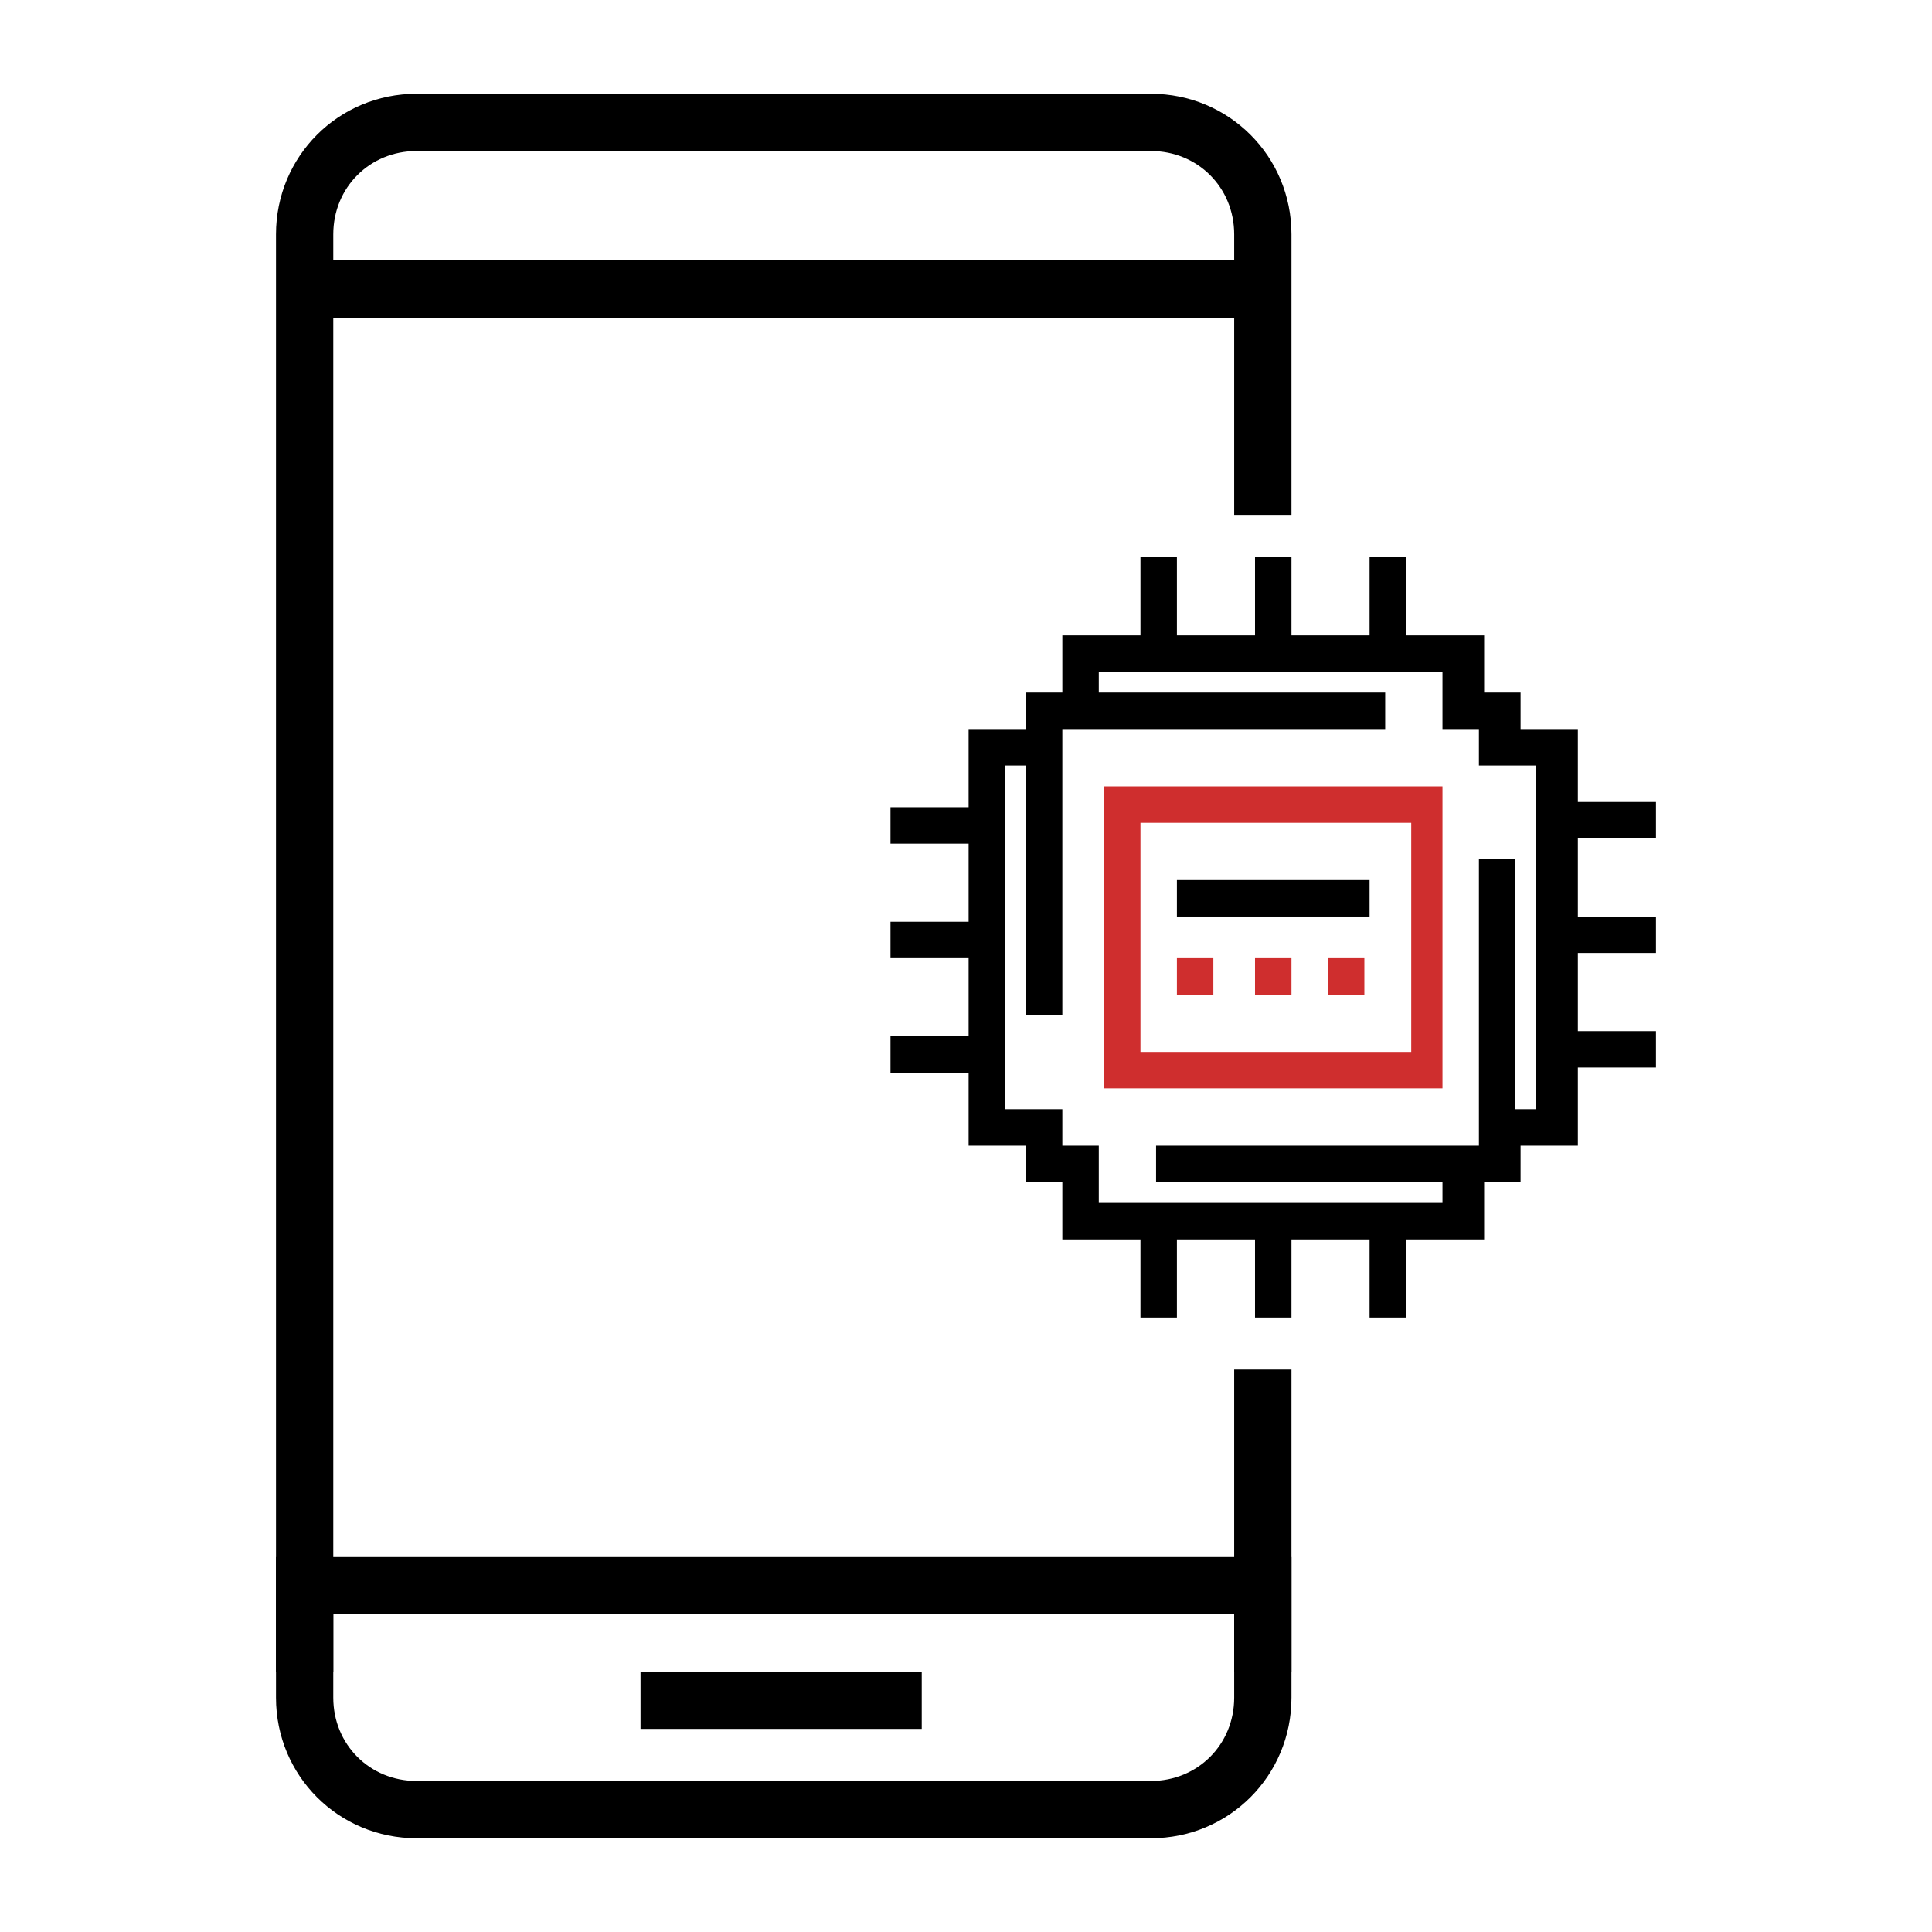
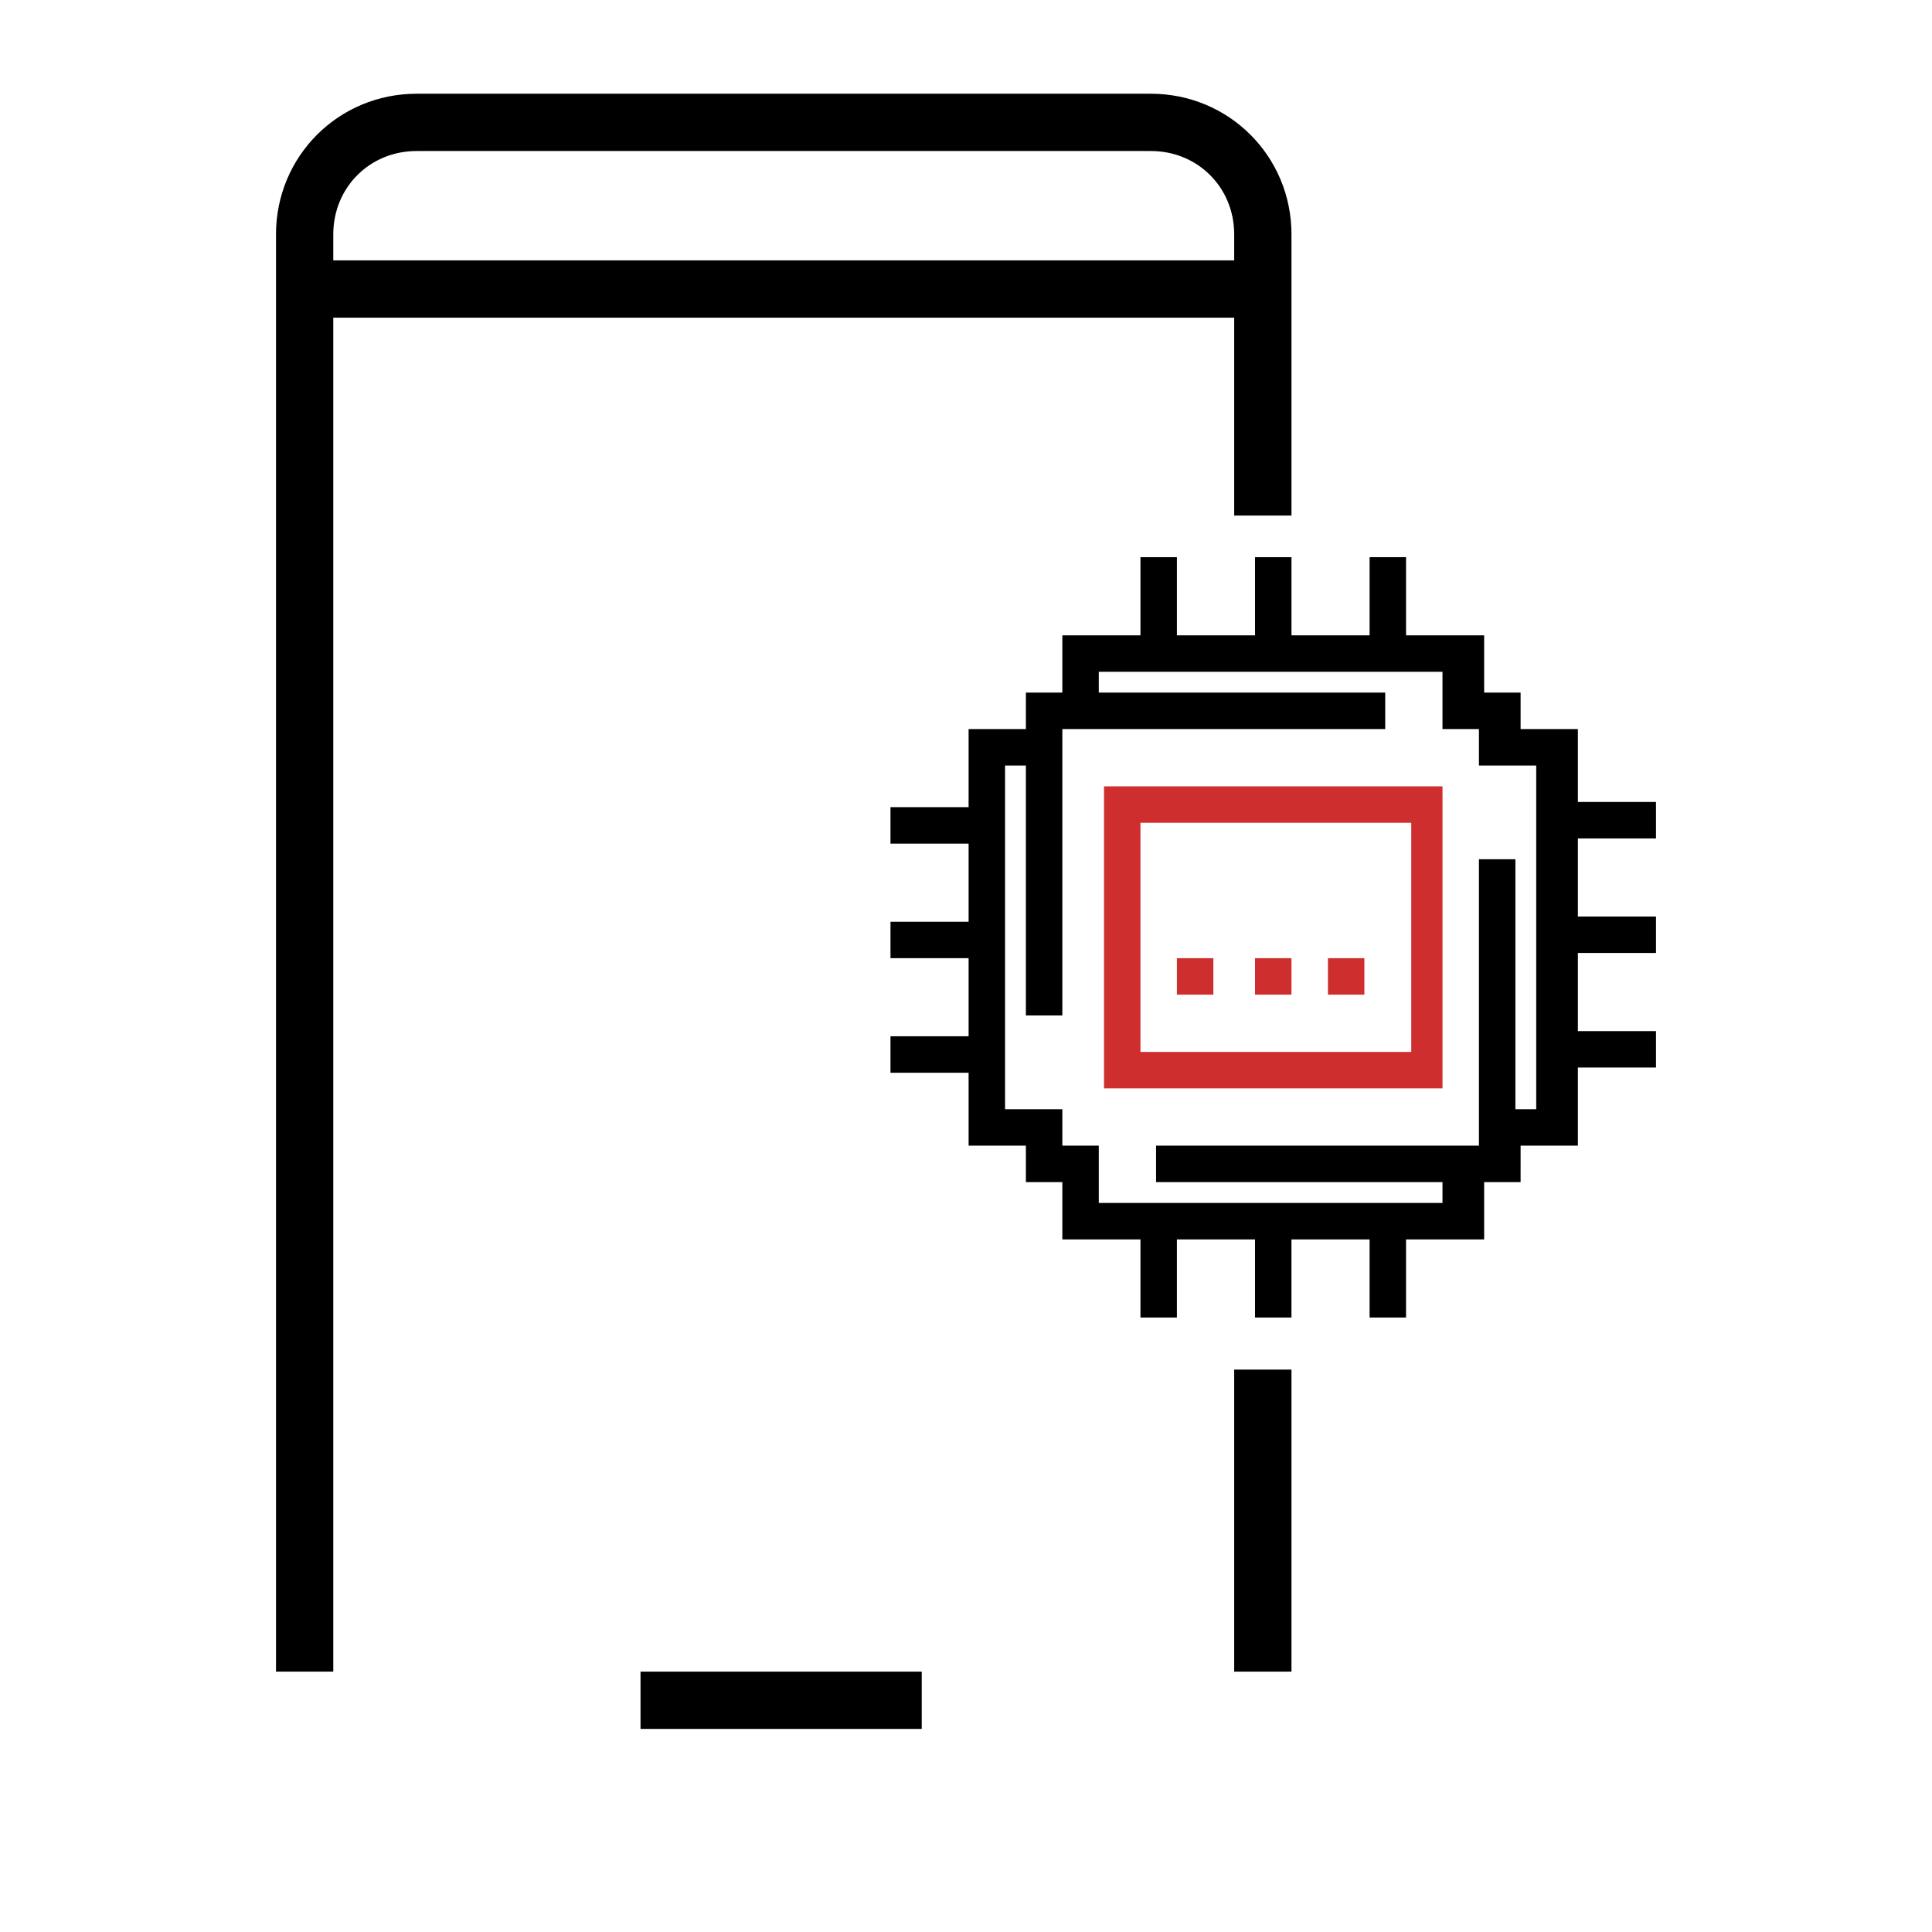
<svg xmlns="http://www.w3.org/2000/svg" version="1.1" id="Capa_1" x="0px" y="0px" viewBox="913 0 37.1 37.1" enable-background="new 913 0 37.1 37.1" xml:space="preserve">
  <g>
    <g>
      <rect x="936.7" y="26.3" fill="#000000" width="1.1" height="5.8" />
      <path fill="#000000" d="M936.7,9.9h1.1V4.5c0-1.5-1.2-2.7-2.7-2.7H921c-1.5,0-2.7,1.2-2.7,2.7v27.6h1.1v-26h17.3V9.9z M919.4,5     V4.5c0-0.9,0.7-1.6,1.6-1.6h14.1c0.9,0,1.6,0.7,1.6,1.6V5H919.4z" />
-       <path fill="#000000" d="M918.3,32.6c0,1.5,1.2,2.7,2.7,2.7h14.1c1.5,0,2.7-1.2,2.7-2.7v-2.7h-19.5V32.6z M919.4,31h17.3v1.6     c0,0.9-0.7,1.6-1.6,1.6H921c-0.9,0-1.6-0.7-1.6-1.6V31z" />
      <rect x="925.3" y="32.1" fill="#000000" width="5.4" height="1.1" />
    </g>
    <g>
      <g>
        <g>
          <path fill="#cf2e2e" d="M940.7,15.1h-6.5v5.8h6.5V15.1z M934.9,20.2v-4.4h5.2v4.4H934.9z" />
-           <rect x="935.6" y="16.9" fill="#000000" width="3.7" height="0.7" />
          <rect x="935.6" y="18.4" fill="#cf2e2e" width="0.7" height="0.7" />
          <rect x="937.1" y="18.4" fill="#cf2e2e" width="0.7" height="0.7" />
          <rect x="938.5" y="18.4" fill="#cf2e2e" width="0.7" height="0.7" />
          <path fill="#000000" d="M935.6,25.3v-1.5h1.5v1.5h0.7v-1.5h1.5v1.5h0.7v-1.5h1.5v-1.1h0.7V22h1.1v-1.5h1.5v-0.7h-1.5v-1.5h1.5       v-0.7h-1.5v-1.5h1.5v-0.7h-1.5V14h-1.1v-0.7h-0.7v-1.1H940v-1.5h-0.7v1.5h-1.5v-1.5h-0.7v1.5h-1.5v-1.5h-0.7v1.5h-1.5v1.1h-0.7       V14h-1.1v1.5h-1.5v0.7h1.5v1.5h-1.5v0.7h1.5v1.5h-1.5v0.7h1.5V22h1.1v0.7h0.7v1.1h1.5v1.5L935.6,25.3L935.6,25.3z M934.1,23.1       V22h-0.7v-0.7h-1.1v-6.6h0.4v4.8h0.7v-5.5h6.2v-0.7h-5.5v-0.4h6.6v1.1h0.7v0.7h1.1v6.6h-0.4v-4.8h-0.7V22h-6.2v0.7h5.5v0.4       H934.1z" />
        </g>
      </g>
    </g>
  </g>
</svg>